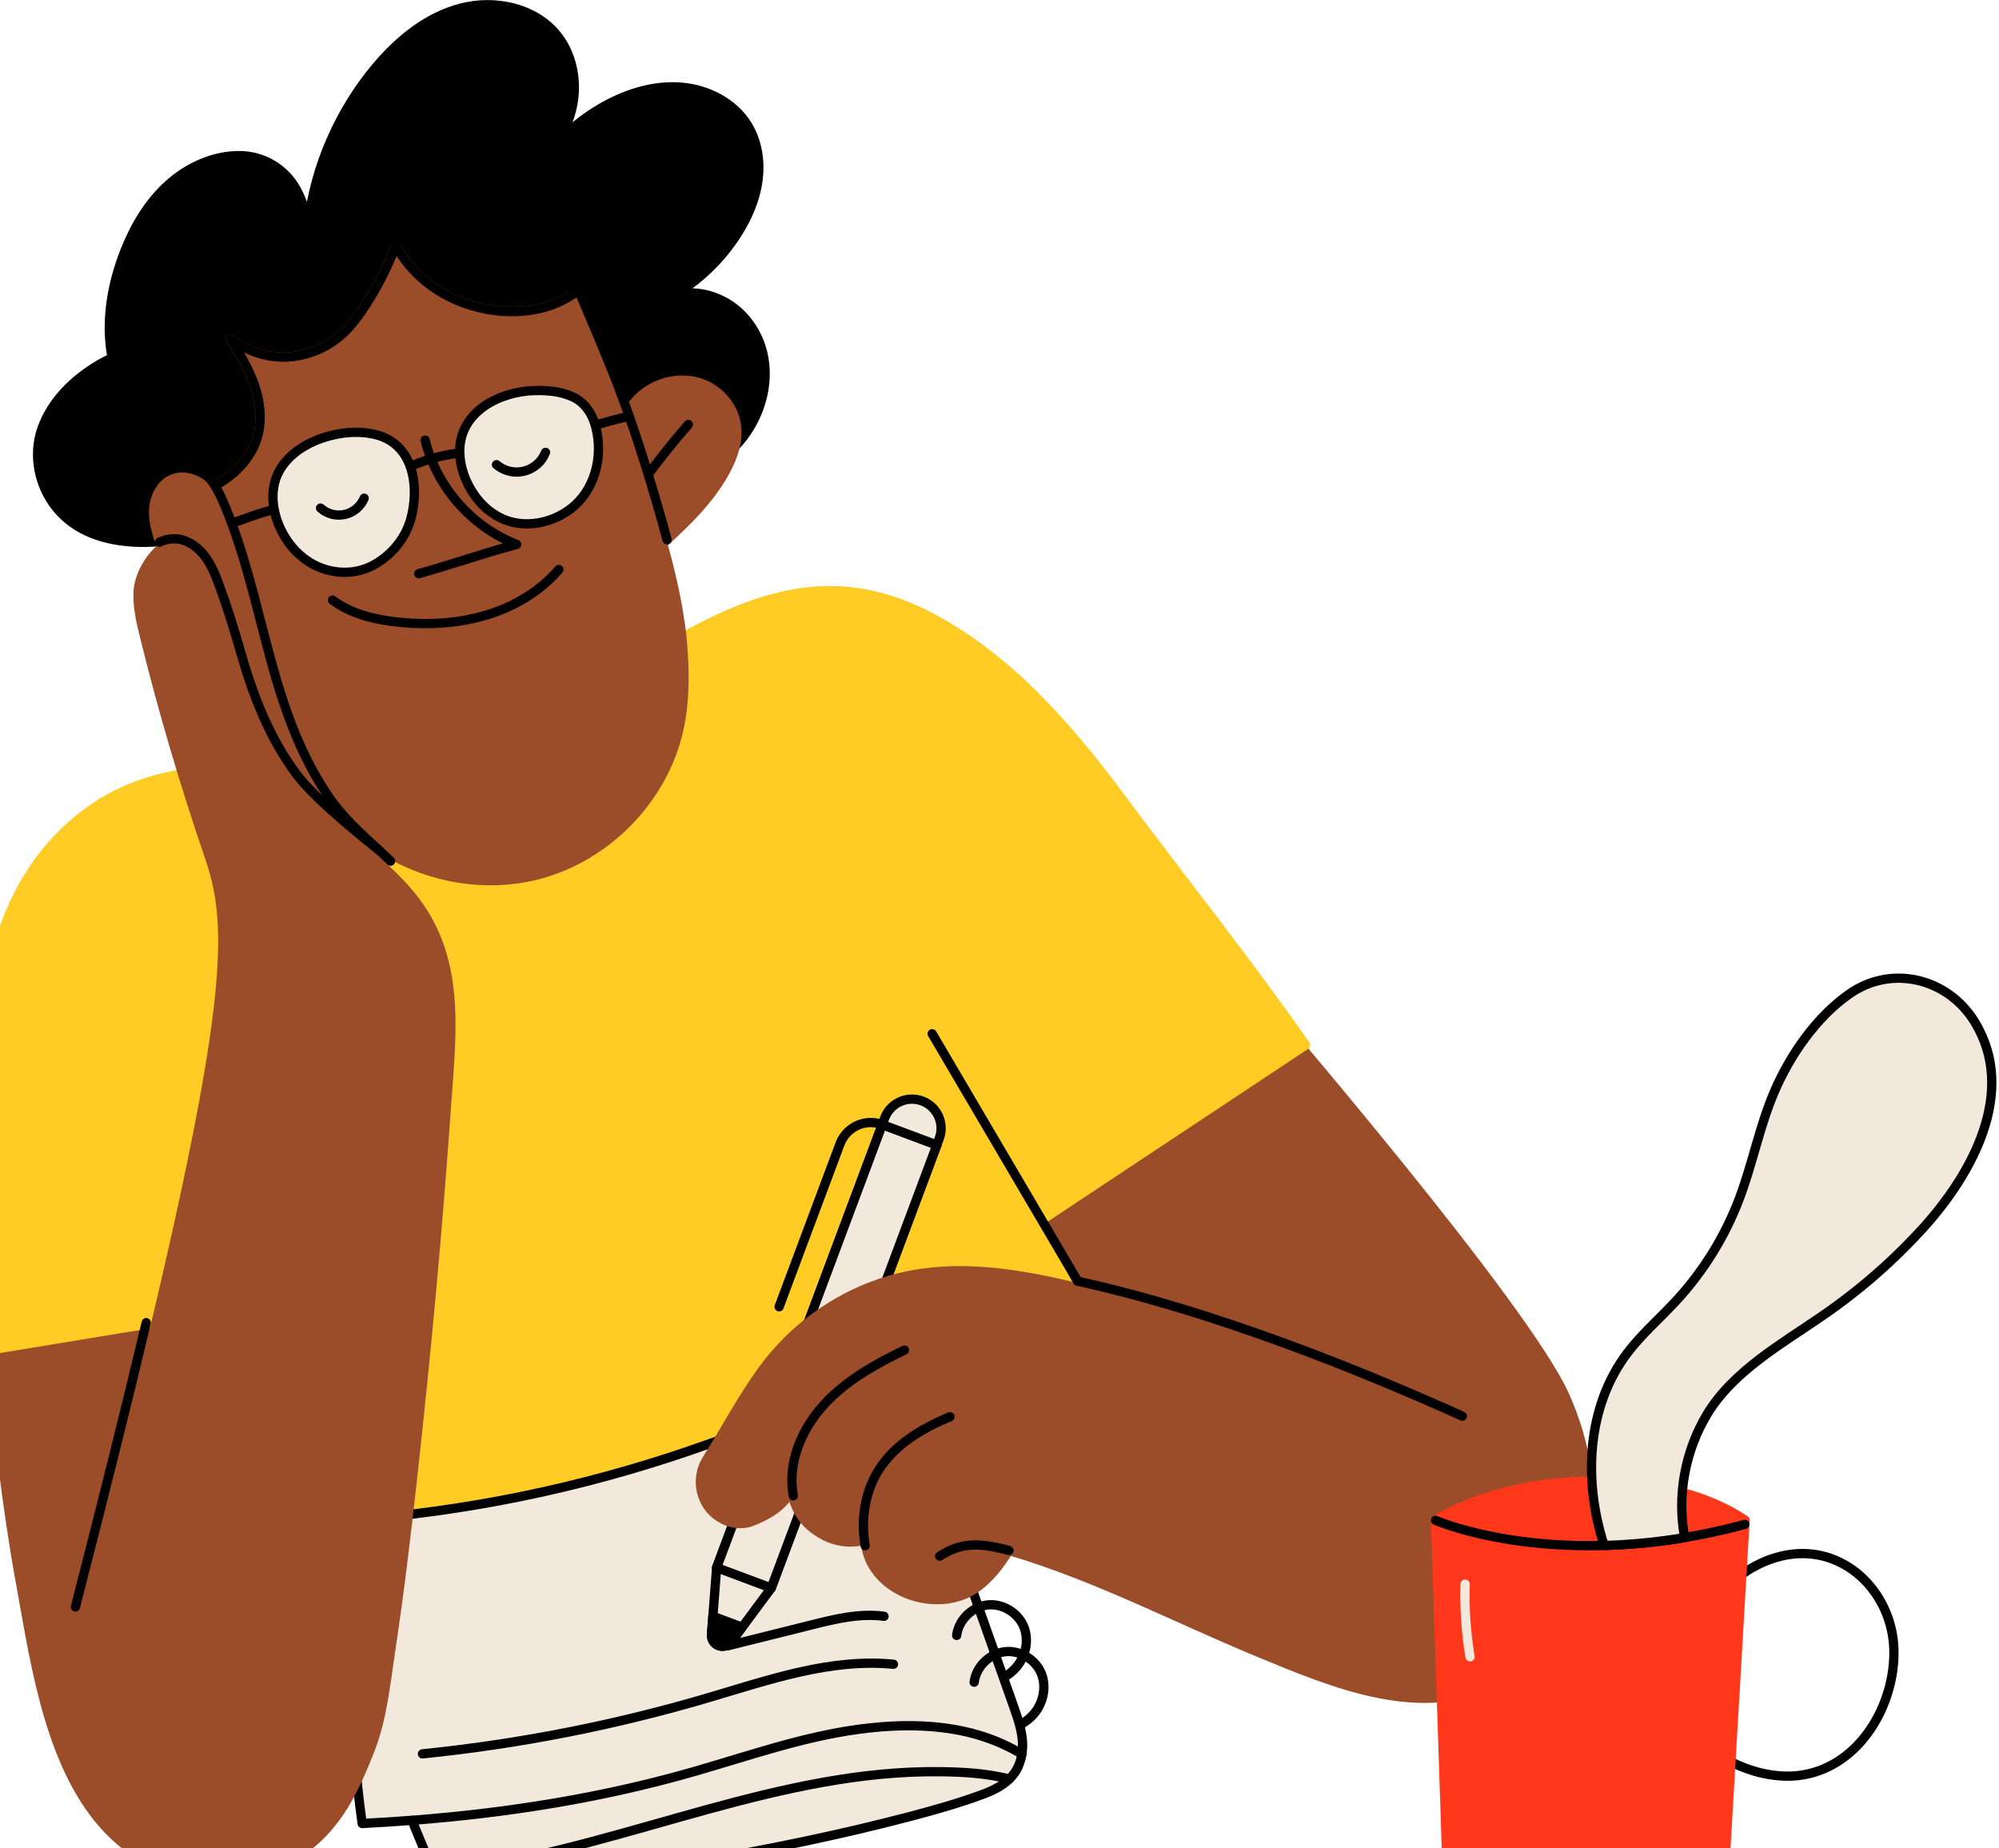
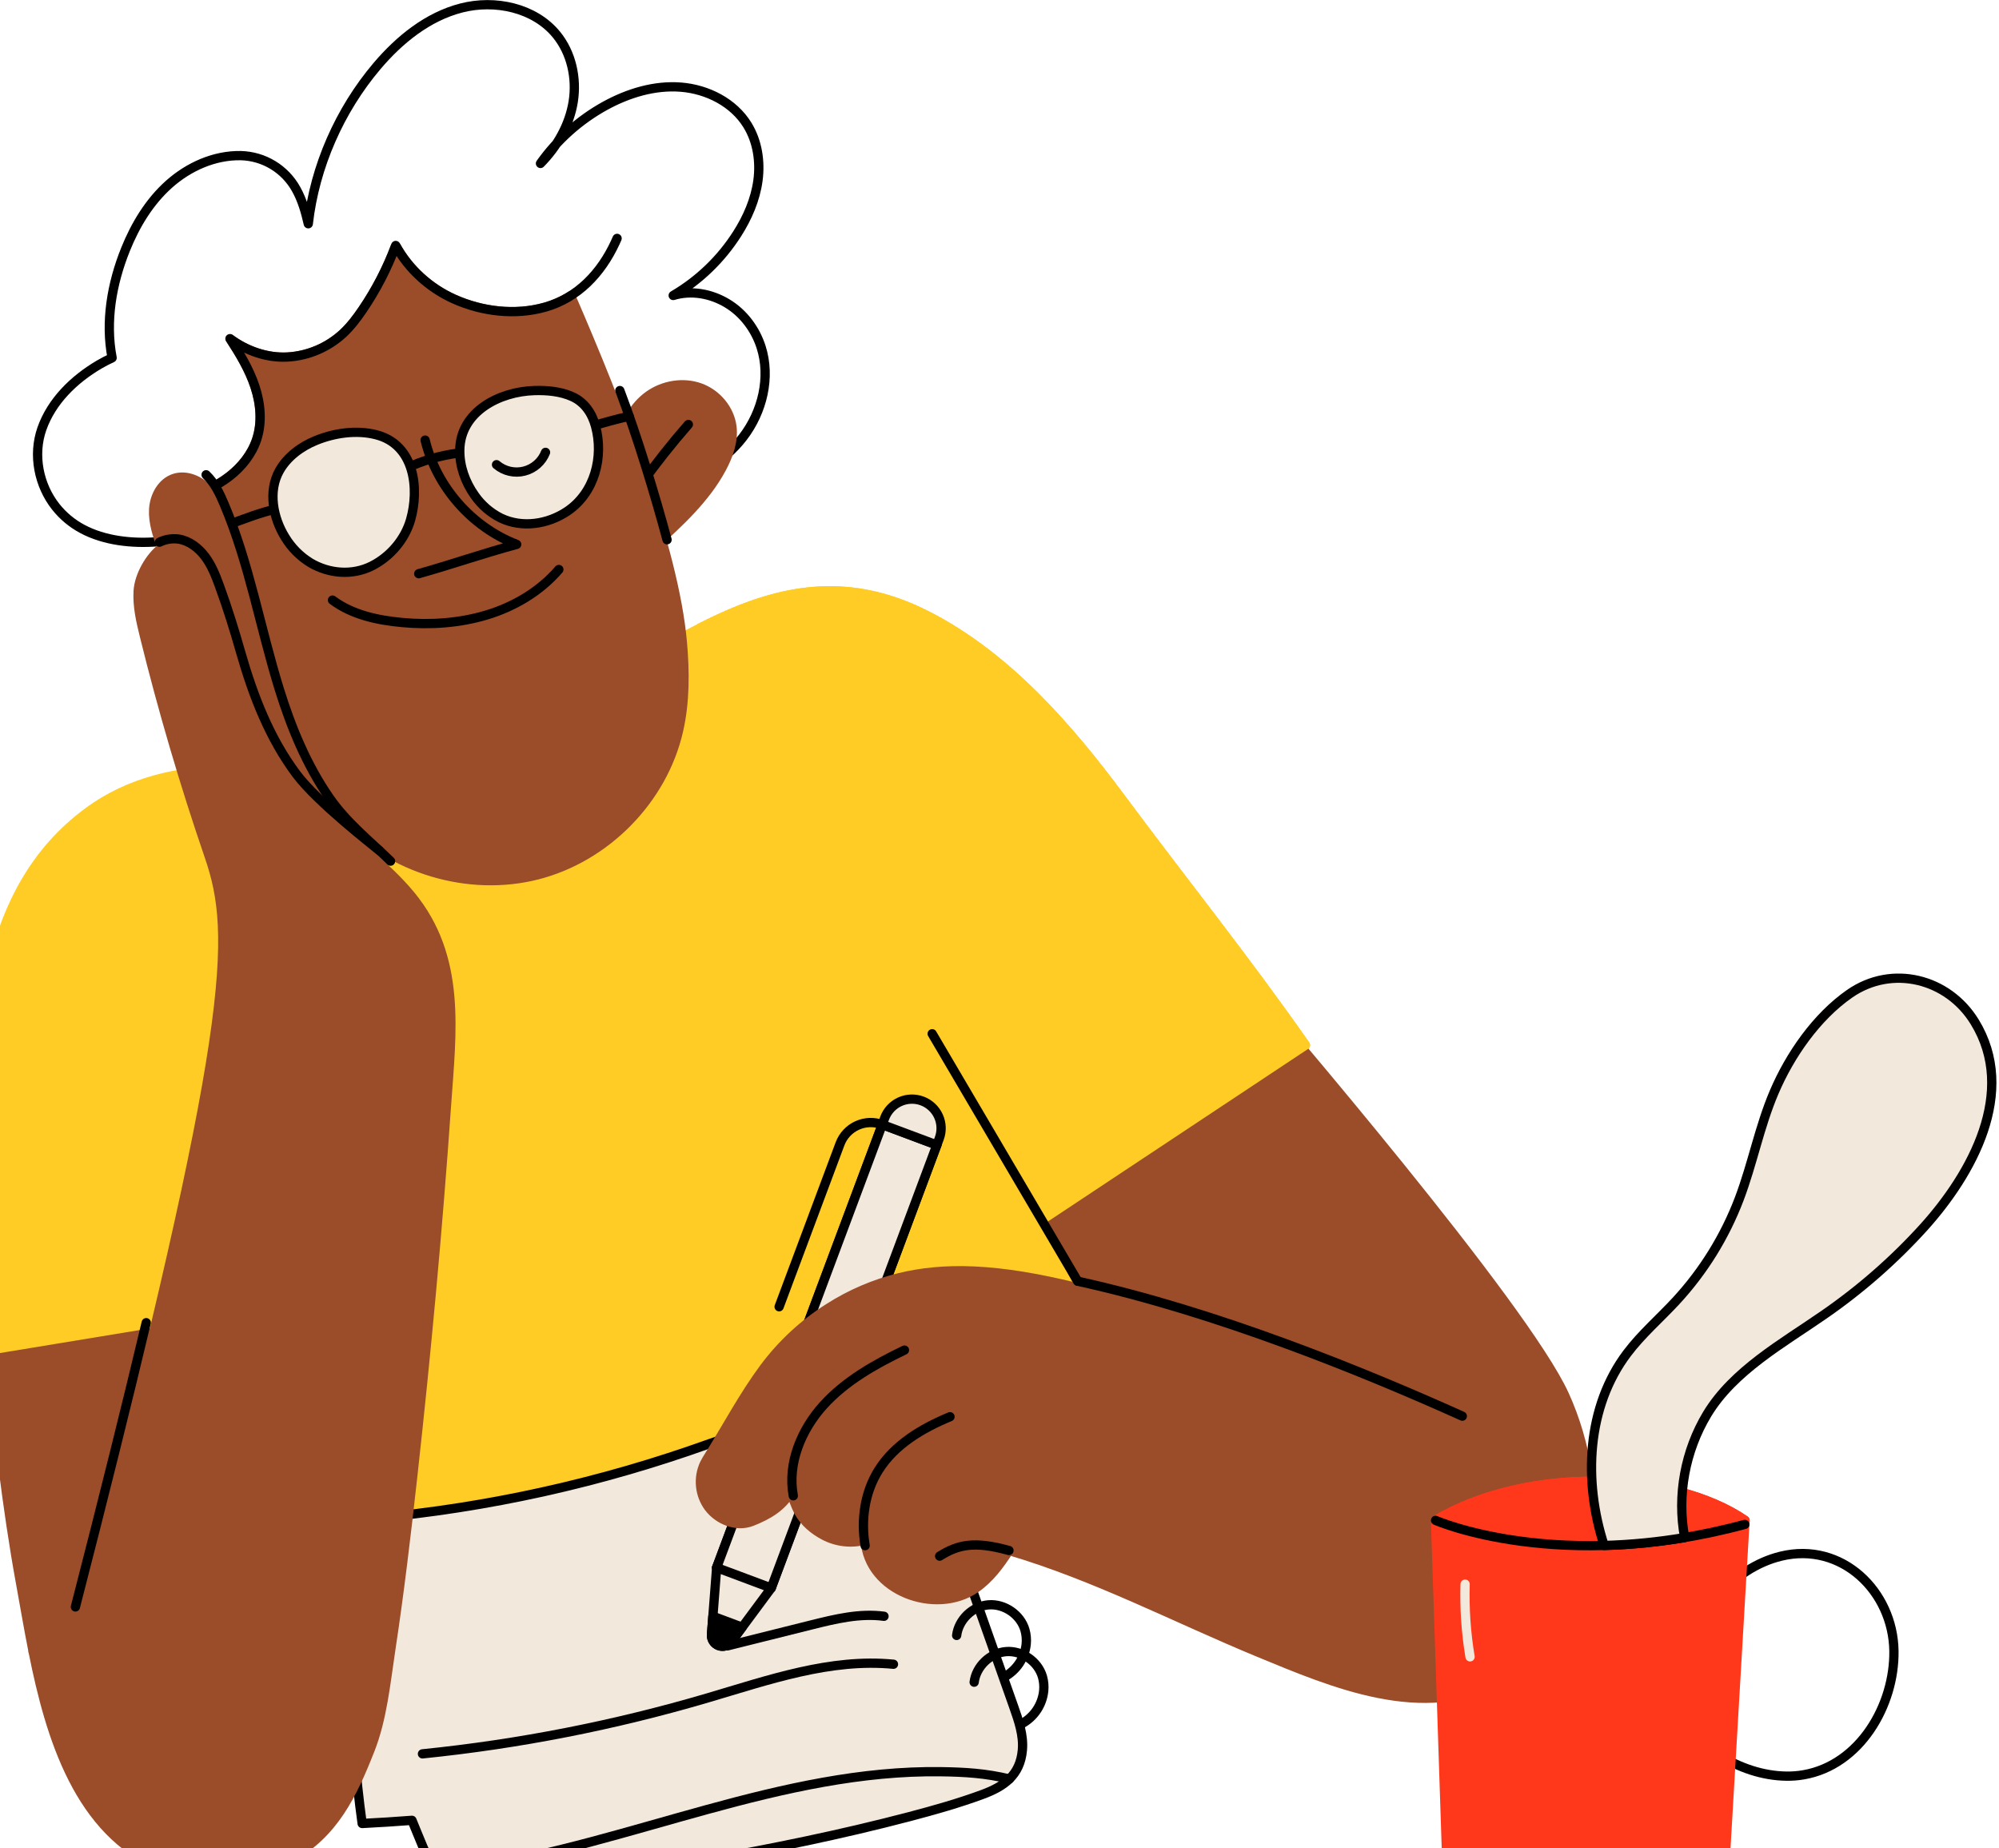
<svg xmlns="http://www.w3.org/2000/svg" width="358" height="331" viewBox="0 0 358 331" fill="none">
  <g clip-path="url(#clip0_278_14715)">
    <path d="M5.936 295.772C5.083 291.491 4.389 287.321 3.692 283.527C1.177 269.804 -0.326 255.635 -1.912 241.775L41.218 234.011L53.42 302.219" fill="#9B4C29" />
    <path d="M5.936 295.772C5.083 291.491 4.389 287.321 3.692 283.527C1.177 269.804 -0.326 255.635 -1.912 241.775L41.218 234.011L53.42 302.219" stroke="#9B4C29" stroke-width="1.66" stroke-linecap="round" stroke-linejoin="round" />
    <path d="M-4.17 242.145L-4.058 205.048C-3.994 183.781 -3.008 159.33 15.675 145.483C31.034 134.097 49.759 139.19 67.278 136.652C80.374 134.755 93.341 130.058 104.993 123.832C125.16 113.056 142.708 98.223 166.218 110.341C180.441 117.672 191.398 130.334 200.791 142.988C211.752 157.753 223.252 172.071 233.791 187.17L186.886 218.279L205.947 251.978L57.876 291.794L35.407 235.63L-4.17 242.145Z" fill="#FFCC26" stroke="#FFCC26" stroke-width="1.66" stroke-linecap="round" stroke-linejoin="round" />
    <path d="M143.289 253.521C136.527 255.009 130.045 257.539 123.495 259.782C103.92 266.482 83.571 270.661 62.94 272.216C61.935 289.274 62.525 309.686 64.858 326.547C67.841 326.395 70.816 326.206 73.782 325.979C75.042 329.005 76.312 332.413 77.933 335.266C80.321 335.035 82.698 334.735 85.064 334.366C85.701 336.097 86.477 337.774 87.385 339.38C112.761 335.478 138.138 331.827 162.966 325.294C167.345 324.142 171.712 322.907 175.963 321.338C179.806 319.918 182.689 317.913 183.096 313.422C183.337 310.761 182.432 308.146 181.542 305.627C177.582 294.43 173.621 283.233 169.66 272.034C167.734 266.589 165.815 261.142 163.902 255.694C162.418 251.46 156.084 252.144 152.307 252.3C149.271 252.442 146.253 252.851 143.289 253.521Z" fill="#F2E8DB" stroke="black" stroke-width="1.66" stroke-linecap="round" stroke-linejoin="round" />
    <path d="M167.773 205.049L157.995 201.393L128.335 280.721L138.114 284.377L167.773 205.049Z" fill="#F2E8DB" stroke="black" stroke-width="1.66" stroke-linecap="round" stroke-linejoin="round" />
    <path d="M128.344 280.721L158.002 201.391L167.779 205.048L138.121 284.376" fill="#F2E8DB" />
    <path d="M128.344 280.721L158.002 201.391L167.779 205.048L138.121 284.376" stroke="black" stroke-width="1.66" stroke-linecap="round" stroke-linejoin="round" />
    <path d="M138.121 284.378L128.344 280.721L127.42 292.688C127.387 293.115 127.493 293.54 127.723 293.901C127.953 294.261 128.294 294.537 128.694 294.687C129.096 294.838 129.536 294.855 129.948 294.734C130.36 294.613 130.721 294.361 130.977 294.017L138.121 284.378Z" fill="#F2E8DB" stroke="black" stroke-width="1.66" stroke-linecap="round" stroke-linejoin="round" />
    <path d="M127.42 292.688C127.387 293.115 127.493 293.541 127.723 293.901C127.953 294.262 128.294 294.538 128.695 294.688C129.095 294.838 129.534 294.854 129.944 294.733C130.354 294.611 130.714 294.36 130.969 294.017L132.912 291.397L127.671 289.438L127.42 292.688Z" fill="black" stroke="black" stroke-width="1.66" stroke-linecap="round" stroke-linejoin="round" />
    <path d="M165.152 197.159C166.449 197.644 167.5 198.624 168.074 199.884C168.648 201.143 168.698 202.58 168.213 203.876L167.777 205.043L157.999 201.387L158.435 200.22C158.92 198.924 159.9 197.873 161.159 197.299C162.419 196.724 163.855 196.674 165.152 197.159Z" fill="#F2E8DB" stroke="black" stroke-width="1.66" stroke-linecap="round" stroke-linejoin="round" />
    <path d="M158.002 201.393C156.541 200.848 154.924 200.904 153.505 201.551C152.087 202.197 150.983 203.381 150.437 204.841L139.532 234.011" stroke="black" stroke-width="1.66" stroke-linecap="round" stroke-linejoin="round" />
    <path d="M307.774 285.655C310.755 282.349 314.605 279.738 318.93 278.681C329.876 276.01 339.022 285.009 339.182 295.636C339.325 305.33 333.116 316.091 322.981 317.83C321.962 318.006 320.929 318.085 319.895 318.067C315.645 318.003 311.477 316.558 307.88 314.296" stroke="black" stroke-width="1.66" stroke-linecap="round" stroke-linejoin="round" />
-     <path d="M42.37 93.352C37.837 95.22 33.045 96.647 28.137 97.023C23.687 97.366 18.72 96.853 14.731 94.713C12.895 93.731 11.28 92.383 9.985 90.753C6.926 86.878 5.861 81.486 7.494 76.8C9.231 71.842 13.237 67.94 17.766 65.281C18.515 64.841 19.287 64.441 20.078 64.082C18.832 57.592 20.009 50.799 22.477 44.67C24.239 40.289 26.746 36.132 30.272 32.987C33.799 29.843 38.41 27.78 43.14 27.869C45.172 27.923 47.155 28.506 48.892 29.562C50.628 30.618 52.059 32.109 53.042 33.888C54.113 35.799 54.721 37.935 55.209 40.071C56.357 29.837 60.846 19.696 67.504 11.845C71.524 7.1 76.599 2.978 82.621 1.43C88.644 -0.118 95.697 1.37 99.64 6.179C102.338 9.466 103.324 13.986 102.66 18.185C101.996 22.384 99.779 26.246 96.793 29.27C99.82 25.012 103.767 21.489 108.34 18.963C112.491 16.68 117.23 15.228 121.958 15.607C126.685 15.987 131.376 18.359 133.858 22.398C135.66 25.325 136.201 28.924 135.741 32.329C135.28 35.735 133.873 38.971 132.028 41.862C129.136 46.402 125.207 50.19 120.565 52.914C123.8 51.936 127.31 52.575 130.209 54.312C133.109 56.05 135.269 58.926 136.303 62.143C138.051 67.583 136.54 73.766 133.057 78.296C129.574 82.827 124.319 85.782 118.79 87.221C116.724 87.794 114.586 88.068 112.442 88.036" fill="black" />
    <path d="M42.37 93.352C37.837 95.22 33.045 96.647 28.137 97.023C23.687 97.366 18.72 96.853 14.731 94.713C12.895 93.731 11.28 92.383 9.985 90.753C6.926 86.878 5.861 81.486 7.494 76.8C9.231 71.842 13.237 67.94 17.766 65.281C18.515 64.841 19.287 64.441 20.078 64.082C18.832 57.592 20.009 50.799 22.477 44.67C24.239 40.289 26.746 36.132 30.272 32.987C33.799 29.843 38.41 27.78 43.14 27.869C45.172 27.923 47.155 28.506 48.892 29.562C50.628 30.618 52.059 32.109 53.042 33.888C54.113 35.799 54.721 37.935 55.209 40.071C56.357 29.837 60.846 19.696 67.504 11.845C71.524 7.1 76.599 2.978 82.621 1.43C88.644 -0.118 95.697 1.37 99.64 6.179C102.338 9.466 103.324 13.986 102.66 18.185C101.996 22.384 99.779 26.246 96.793 29.27C99.82 25.012 103.767 21.489 108.34 18.963C112.491 16.68 117.23 15.228 121.958 15.607C126.685 15.987 131.376 18.359 133.858 22.398C135.66 25.325 136.201 28.924 135.741 32.329C135.28 35.735 133.873 38.971 132.028 41.862C129.136 46.402 125.207 50.19 120.565 52.914C123.8 51.936 127.31 52.575 130.209 54.312C133.109 56.05 135.269 58.926 136.303 62.143C138.051 67.583 136.54 73.766 133.057 78.296C129.574 82.827 124.319 85.782 118.79 87.221C116.724 87.794 114.586 88.068 112.442 88.036" stroke="black" stroke-width="1.66" stroke-linecap="round" stroke-linejoin="round" />
    <path d="M110.596 78.88C111.051 75.434 112.89 72.151 115.723 70.138C118.556 68.125 122.364 67.485 125.641 68.662C128.918 69.839 131.488 72.882 131.907 76.341C132.239 79.073 131.284 81.808 129.987 84.228C126.986 89.832 122.183 94.209 117.474 98.472" fill="#9B4C29" />
-     <path d="M110.596 78.88C111.051 75.434 112.89 72.151 115.723 70.138C118.556 68.125 122.364 67.485 125.641 68.662C128.918 69.839 131.488 72.882 131.907 76.341C132.239 79.073 131.284 81.808 129.987 84.228C126.986 89.832 122.183 94.209 117.474 98.472" stroke="#9B4C29" stroke-width="1.66" stroke-linecap="round" stroke-linejoin="round" />
    <path d="M114.857 86.642C117.493 82.965 120.3 79.422 123.278 76.011" stroke="black" stroke-width="1.66" stroke-linecap="round" stroke-linejoin="round" />
    <path d="M122.198 115.003C120.699 98.084 110.783 72.772 102.201 52.959C100.777 53.859 99.231 54.549 97.61 55.008C92.245 56.529 86.291 55.794 81.285 53.54C76.975 51.605 73.388 48.355 71.038 44.257L70.719 44.346C69.223 48.275 67.272 52.014 64.907 55.489C63.882 56.996 62.774 58.457 61.441 59.7C58.721 62.216 55.213 63.712 51.514 63.934C47.849 64.142 44.138 62.843 41.189 60.655C42.947 63.366 44.638 66.161 45.653 69.227C46.668 72.292 46.973 75.683 45.946 78.745C45.072 81.351 43.277 83.585 41.11 85.276C40.515 85.74 39.891 86.167 39.242 86.552C41.318 94.201 43.161 101.033 44.003 104.217C45.9 111.396 47.801 118.581 50.23 125.594C52.822 133.08 56.111 140.51 61.487 146.33C70.09 155.644 83.922 159.81 96.209 156.68C108.496 153.55 118.688 143.21 121.515 130.849C122.698 125.675 122.667 120.291 122.198 115.003Z" fill="#9B4C29" stroke="#9B4C29" stroke-width="1.66" stroke-linecap="round" stroke-linejoin="round" />
    <path d="M119.463 96.658C117.387 88.943 114.141 78.162 111.007 69.939" stroke="black" stroke-width="1.66" stroke-linecap="round" stroke-linejoin="round" />
    <path d="M32.454 88.937C35.612 88.497 38.599 87.234 41.117 85.276C43.283 83.585 45.079 81.351 45.952 78.745C46.98 75.683 46.677 72.292 45.66 69.227C44.643 66.161 42.962 63.366 41.195 60.655C44.145 62.843 47.855 64.14 51.521 63.934C55.219 63.712 58.727 62.216 61.448 59.7C62.78 58.455 63.888 57.002 64.914 55.489C67.356 51.9 69.355 48.029 70.868 43.96C73.151 48.169 76.92 51.577 81.285 53.54C86.291 55.794 92.245 56.529 97.61 55.008C103.509 53.335 107.662 48.881 110.185 43.427C110.298 43.182 110.408 42.937 110.515 42.69" stroke="black" stroke-width="1.66" stroke-linecap="round" stroke-linejoin="round" />
    <path d="M59.546 107.463C63.131 110.136 67.655 111.07 72.02 111.479C77.02 111.95 82.252 111.597 87.075 110.152C92.056 108.662 96.703 105.921 100.084 101.983" stroke="black" stroke-width="1.66" stroke-linecap="round" stroke-linejoin="round" />
    <path d="M76.135 78.809C78.165 87.181 84.493 94.387 92.531 97.488C86.178 99.204 80.811 101.106 74.99 102.735" stroke="black" stroke-width="1.66" stroke-linecap="round" stroke-linejoin="round" />
    <path d="M72.902 83.771C75.766 82.46 78.808 81.58 81.93 81.158" stroke="black" stroke-width="1.66" stroke-linecap="round" stroke-linejoin="round" />
    <path d="M105.927 76.366C107.454 75.849 111.115 74.868 112.684 74.548" stroke="black" stroke-width="1.66" stroke-linecap="round" stroke-linejoin="round" />
    <path d="M41.264 93.817C43.841 92.899 46.631 91.764 49.659 91.106" stroke="black" stroke-width="1.66" stroke-linecap="round" stroke-linejoin="round" />
    <path d="M222.795 175.45C228.314 181.978 272.894 233.8 280.181 249.814C287.86 266.708 287.259 291.101 268.953 300.824C254.84 308.321 238.894 301.48 225.414 295.912C210.537 289.766 196.19 282.214 180.697 277.66C179.013 280.256 177.206 282.73 174.649 284.472C167.574 289.293 155.501 284.961 154.944 275.792C152.489 276.45 149.876 276.162 147.622 274.985C145.754 274.005 144.052 272.596 143.04 270.726C142.441 269.559 141.981 268.325 141.67 267.05C140.068 269.867 137.546 271.315 134.64 272.463C131.917 273.538 128.669 272.233 126.924 269.921C126.11 268.812 125.609 267.505 125.473 266.137C125.337 264.769 125.57 263.389 126.15 262.142C126.4 261.649 126.677 261.171 126.98 260.71C130.238 255.486 133.192 249.888 136.861 244.949C140.048 240.676 143.993 237.025 148.5 234.179C152.364 231.723 156.601 229.909 161.046 228.81C168.91 226.89 178.399 226.917 193.631 230.776L186.4 217.078L222.795 175.45Z" fill="#9B4C29" stroke="#9B4C29" stroke-width="1.66" stroke-linecap="round" stroke-linejoin="round" />
    <path d="M193.002 229.433C217.957 234.916 244.191 245.638 261.884 253.599" stroke="black" stroke-width="1.66" stroke-linecap="round" stroke-linejoin="round" />
    <path d="M168.279 278.667C171.6 276.591 174.487 275.937 180.697 277.66" stroke="black" stroke-width="1.66" stroke-linecap="round" stroke-linejoin="round" />
    <path d="M154.936 276.792C154.152 272.187 154.853 267.258 157.327 263.302C160.198 258.701 165.125 255.779 170.137 253.705" stroke="black" stroke-width="1.66" stroke-linecap="round" stroke-linejoin="round" />
    <path d="M142.069 267.866C140.989 262.067 143.492 256.036 147.45 251.663C151.408 247.29 156.669 244.328 161.978 241.773" stroke="black" stroke-width="1.66" stroke-linecap="round" stroke-linejoin="round" />
-     <path d="M73.788 325.979C90.992 324.652 107.983 321.958 124.597 317.16C134.317 314.354 143.936 310.975 153.965 309.647C163.993 308.319 174.362 308.869 183.002 314.13" stroke="black" stroke-width="1.66" stroke-linecap="round" stroke-linejoin="round" />
    <path d="M85.06 334.365C113.176 330.007 140.018 316.888 168.493 317.274C172.852 317.334 176.525 317.558 180.767 318.575" stroke="black" stroke-width="1.66" stroke-linecap="round" stroke-linejoin="round" />
    <path d="M174.462 301.243C174.811 298.406 177.332 295.99 180.182 295.764C183.031 295.538 185.904 297.524 186.695 300.272C186.925 301.087 187.001 301.938 186.919 302.781C186.793 304.02 186.363 305.208 185.669 306.241C184.974 307.275 184.035 308.121 182.936 308.705" stroke="black" stroke-width="1.66" stroke-linecap="round" stroke-linejoin="round" />
    <path d="M171.326 292.869C171.675 290.032 174.197 287.616 177.046 287.39C179.896 287.164 182.768 289.15 183.559 291.896C183.789 292.711 183.866 293.563 183.785 294.407C183.658 295.645 183.228 296.834 182.533 297.867C181.838 298.9 180.9 299.746 179.8 300.33" stroke="black" stroke-width="1.66" stroke-linecap="round" stroke-linejoin="round" />
    <path d="M75.658 314.076C92.967 312.32 110.075 308.962 126.764 304.047C137.642 300.843 148.722 296.933 160.011 298.028" stroke="black" stroke-width="1.66" stroke-linecap="round" stroke-linejoin="round" />
    <path d="M130.291 294.735L145.298 290.989C149.565 289.924 153.957 288.851 158.317 289.438" stroke="black" stroke-width="1.66" stroke-linecap="round" stroke-linejoin="round" />
    <path d="M312.517 272.262L309.024 332.035H259.06L257.086 272.262C273.488 262.48 299.612 263.391 312.517 272.262Z" fill="#FF381C" stroke="#FF381C" stroke-width="1.66" stroke-linecap="round" stroke-linejoin="round" />
    <path d="M312.479 272.988L312.521 272.262C299.614 263.391 273.503 262.48 257.09 272.262C257.086 272.262 279.181 281.962 312.479 272.988Z" fill="#FF381C" stroke="#FF381C" stroke-width="1.66" stroke-linecap="round" stroke-linejoin="round" />
    <path d="M257.086 272.262C257.086 272.262 279.181 281.962 312.476 272.988" stroke="black" stroke-width="1.66" stroke-linecap="round" stroke-linejoin="round" />
    <path d="M331.242 177.962C325.287 182.112 320.557 188.961 317.741 195.557C315.109 201.719 313.864 208.386 311.494 214.651C308.917 221.449 305.053 227.686 300.112 233.019C297.225 236.132 293.977 238.932 291.418 242.323C284.154 251.935 283.531 265.201 287.286 276.761C292.119 276.624 296.938 276.15 301.706 275.344C300.29 267.826 301.785 259.792 305.734 253.244C310.433 245.457 319.285 240.543 326.57 235.493C333.148 230.961 339.18 225.682 344.543 219.761C353.146 210.214 361.325 195.545 353.656 183.015C348.875 175.197 338.838 172.677 331.242 177.962Z" fill="#F2E8DB" stroke="black" stroke-width="1.66" stroke-linecap="round" stroke-linejoin="round" />
    <path d="M5.936 295.773C9.011 311.21 14.154 328.1 28.915 334.197C36.277 337.238 44.906 336.493 51.952 332.668C59.762 328.426 63.112 321.348 66.258 313.385C68.475 307.781 69.087 301.295 69.984 295.384C71.543 285.103 72.763 274.769 73.907 264.433C76.351 242.344 78.408 220.197 79.954 198.019C80.882 184.711 82.717 171.453 73.52 160.297C69.027 154.841 63.114 151.039 59.036 145.186C54.916 139.279 52.141 132.509 50.012 125.66C46.594 114.644 44.632 103.146 40.137 92.522C39.332 90.618 38.412 88.701 36.912 87.279C35.411 85.857 33.199 85.019 31.231 85.654C28.973 86.374 27.653 88.834 27.52 91.208C27.387 93.582 28.193 95.873 28.988 98.102C26.804 99.734 24.907 103.119 24.745 105.84C24.584 108.561 25.216 111.259 25.87 113.905C29.154 127.218 33.024 140.374 37.482 153.372C42.337 167.543 42.129 183.503 15.263 287.767" fill="#9B4C29" />
    <path d="M5.936 295.773C9.011 311.21 14.154 328.1 28.915 334.197C36.277 337.238 44.906 336.493 51.952 332.668C59.762 328.426 63.112 321.348 66.258 313.385C68.475 307.781 69.087 301.295 69.984 295.384C71.543 285.103 72.763 274.769 73.907 264.433C76.351 242.344 78.408 220.197 79.954 198.019C80.882 184.711 82.717 171.453 73.52 160.297C69.027 154.841 63.114 151.039 59.036 145.186C54.916 139.279 52.141 132.509 50.012 125.66C46.594 114.644 44.632 103.146 40.137 92.522C39.332 90.618 38.412 88.701 36.912 87.279C35.411 85.857 33.199 85.019 31.231 85.654C28.973 86.374 27.653 88.834 27.52 91.208C27.387 93.582 28.193 95.873 28.988 98.102C26.804 99.734 24.907 103.119 24.745 105.84C24.584 108.561 25.216 111.259 25.87 113.905C29.154 127.218 33.024 140.374 37.482 153.372C42.337 167.543 42.129 183.503 15.263 287.767" stroke="#9B4C29" stroke-width="1.66" stroke-linecap="round" stroke-linejoin="round" />
    <path d="M26.186 236.861C22.838 250.974 18.662 267.746 13.502 287.767" stroke="black" stroke-width="1.66" stroke-linecap="round" stroke-linejoin="round" />
    <path d="M69.942 154.21C66.192 150.564 62.101 147.328 59.042 142.938C54.92 137.023 52.141 130.255 50.012 123.4C46.594 112.377 44.632 100.883 40.137 90.261C39.332 88.358 38.412 86.44 36.912 85.019" stroke="black" stroke-width="1.66" stroke-linecap="round" stroke-linejoin="round" />
    <path d="M28.558 97.092C29.611 96.579 30.791 96.383 31.953 96.529C33.882 96.826 35.554 98.105 36.727 99.669C37.9 101.234 38.624 103.077 39.294 104.91C40.747 108.874 41.992 112.911 43.148 116.968C45.369 124.685 48.275 132.192 53.073 138.617C56.907 143.739 66.962 151.485 67.963 152.338" stroke="black" stroke-width="1.66" stroke-linecap="round" stroke-linejoin="round" />
    <path d="M262.383 283.691C262.257 288.047 262.554 292.404 263.271 296.702" stroke="#F2E8DB" stroke-width="1.66" stroke-linecap="round" stroke-linejoin="round" />
    <path d="M125.434 112.417C138.079 105.983 150.881 102.426 166.218 110.331C180.441 117.661 191.398 130.324 200.791 142.978C211.752 157.743 223.252 172.061 233.791 187.16L186.886 218.269" fill="#FFCC26" />
    <path d="M125.434 112.417C138.079 105.983 150.881 102.426 166.218 110.331C180.441 117.661 191.398 130.324 200.791 142.978C211.752 157.743 223.252 172.061 233.791 187.16L186.886 218.269" stroke="#FFCC26" stroke-width="1.66" stroke-linecap="round" stroke-linejoin="round" />
    <path d="M166.941 185.12L193.002 229.435" stroke="black" stroke-width="1.66" stroke-linecap="round" stroke-linejoin="round" />
    <path d="M51.07 96.234C48.903 92.754 47.957 87.962 50.055 84.255C51.431 81.82 53.901 79.969 56.562 78.884C59.86 77.537 63.826 76.951 67.333 77.846C74.299 79.604 75.121 87.549 73.525 93.094C72.534 96.535 69.94 99.669 66.555 101.363C63.058 103.11 58.911 102.739 55.603 100.79C53.751 99.654 52.197 98.092 51.07 96.234Z" fill="#F2E8DB" stroke="black" stroke-width="1.66" stroke-linecap="round" stroke-linejoin="round" />
-     <path d="M57.407 90.981C57.99 91.507 58.691 91.884 59.45 92.082C60.21 92.28 61.006 92.292 61.771 92.119C62.536 91.945 63.249 91.591 63.849 91.085C64.449 90.579 64.919 89.936 65.219 89.211" stroke="black" stroke-width="1.66" stroke-linecap="round" stroke-linejoin="round" />
    <path d="M85.01 88.717C83.319 86.347 82.298 83.485 82.341 80.584C82.443 73.734 89.41 70.115 95.726 69.941C98.009 69.876 100.408 70.094 102.494 71.034C104.733 72.045 106.037 74.046 106.655 76.325C108.131 81.773 106.549 88.221 101.591 91.556C98.135 93.879 93.542 94.612 89.697 92.775C87.819 91.837 86.207 90.442 85.01 88.717Z" fill="#F2E8DB" stroke="black" stroke-width="1.66" stroke-linecap="round" stroke-linejoin="round" />
    <path d="M88.922 83.213C89.597 83.786 90.399 84.189 91.261 84.39C92.123 84.591 93.021 84.583 93.879 84.367C94.737 84.151 95.532 83.733 96.196 83.148C96.861 82.564 97.376 81.829 97.7 81.005" stroke="black" stroke-width="1.66" stroke-linecap="round" stroke-linejoin="round" />
  </g>
  <defs>
    <clipPath id="clip0_278_14715">
      <rect width="362.54" height="340.21" fill="white" transform="translate(-5)" />
    </clipPath>
  </defs>
</svg>